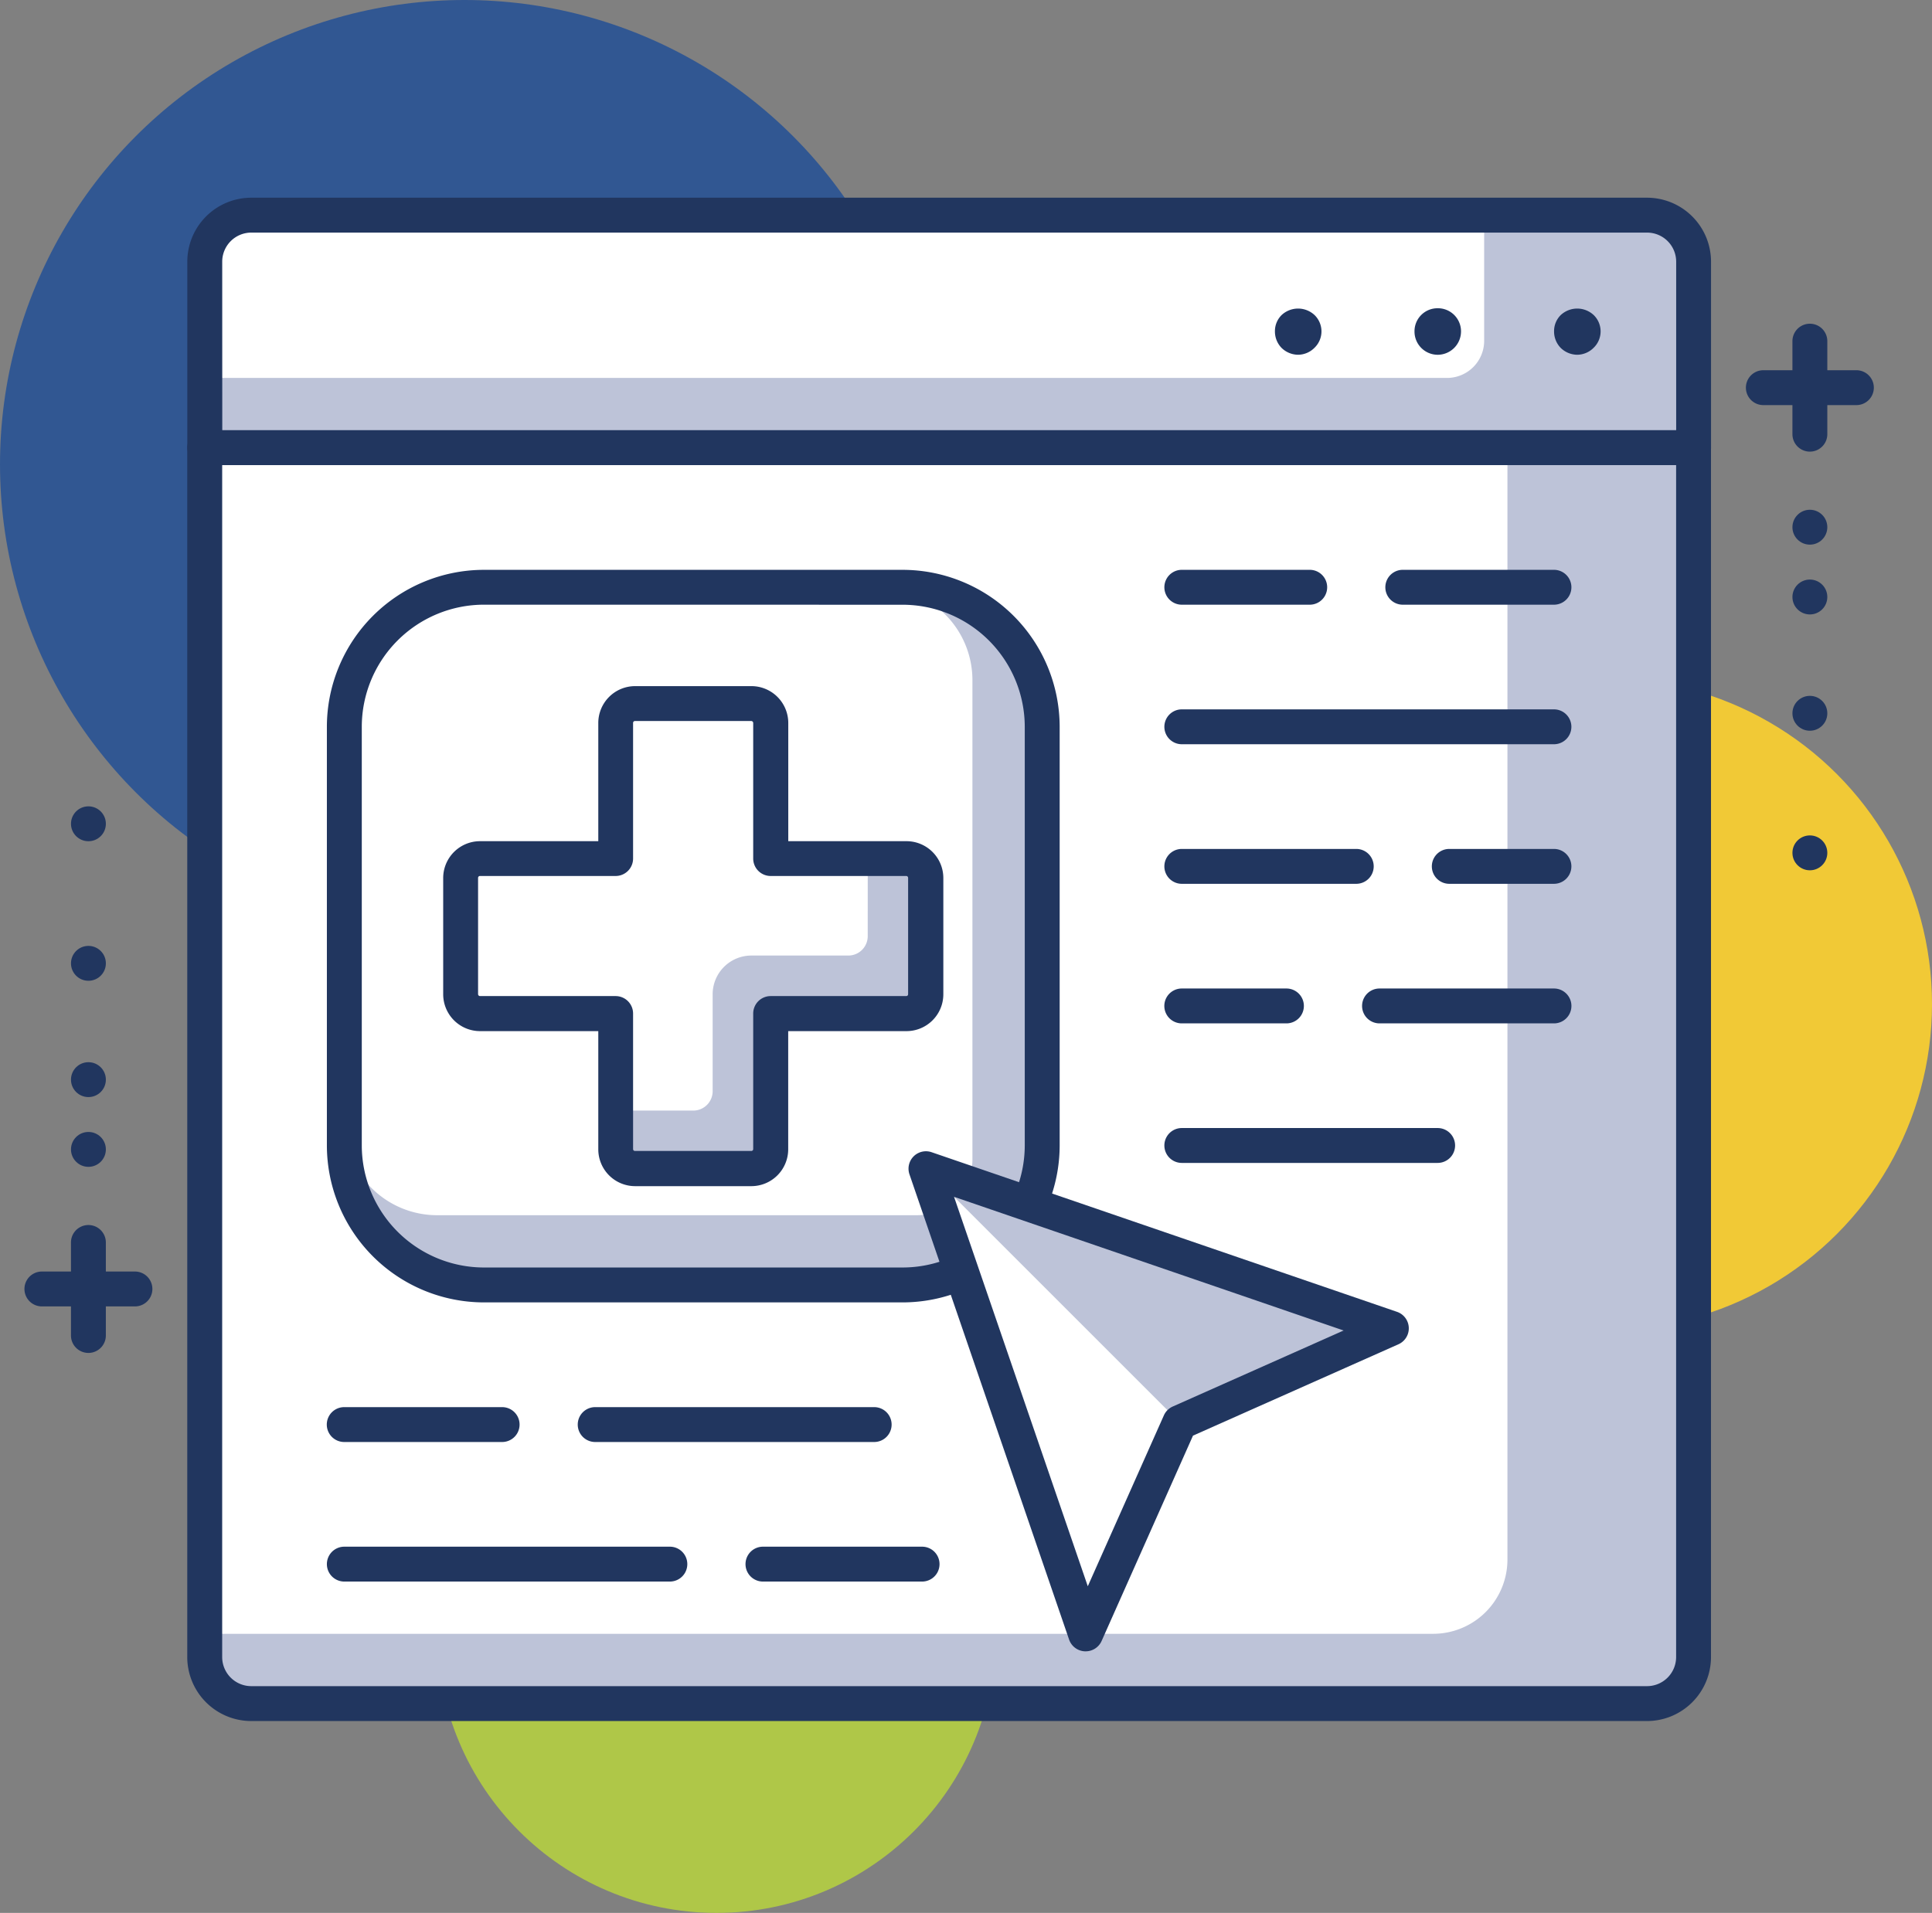
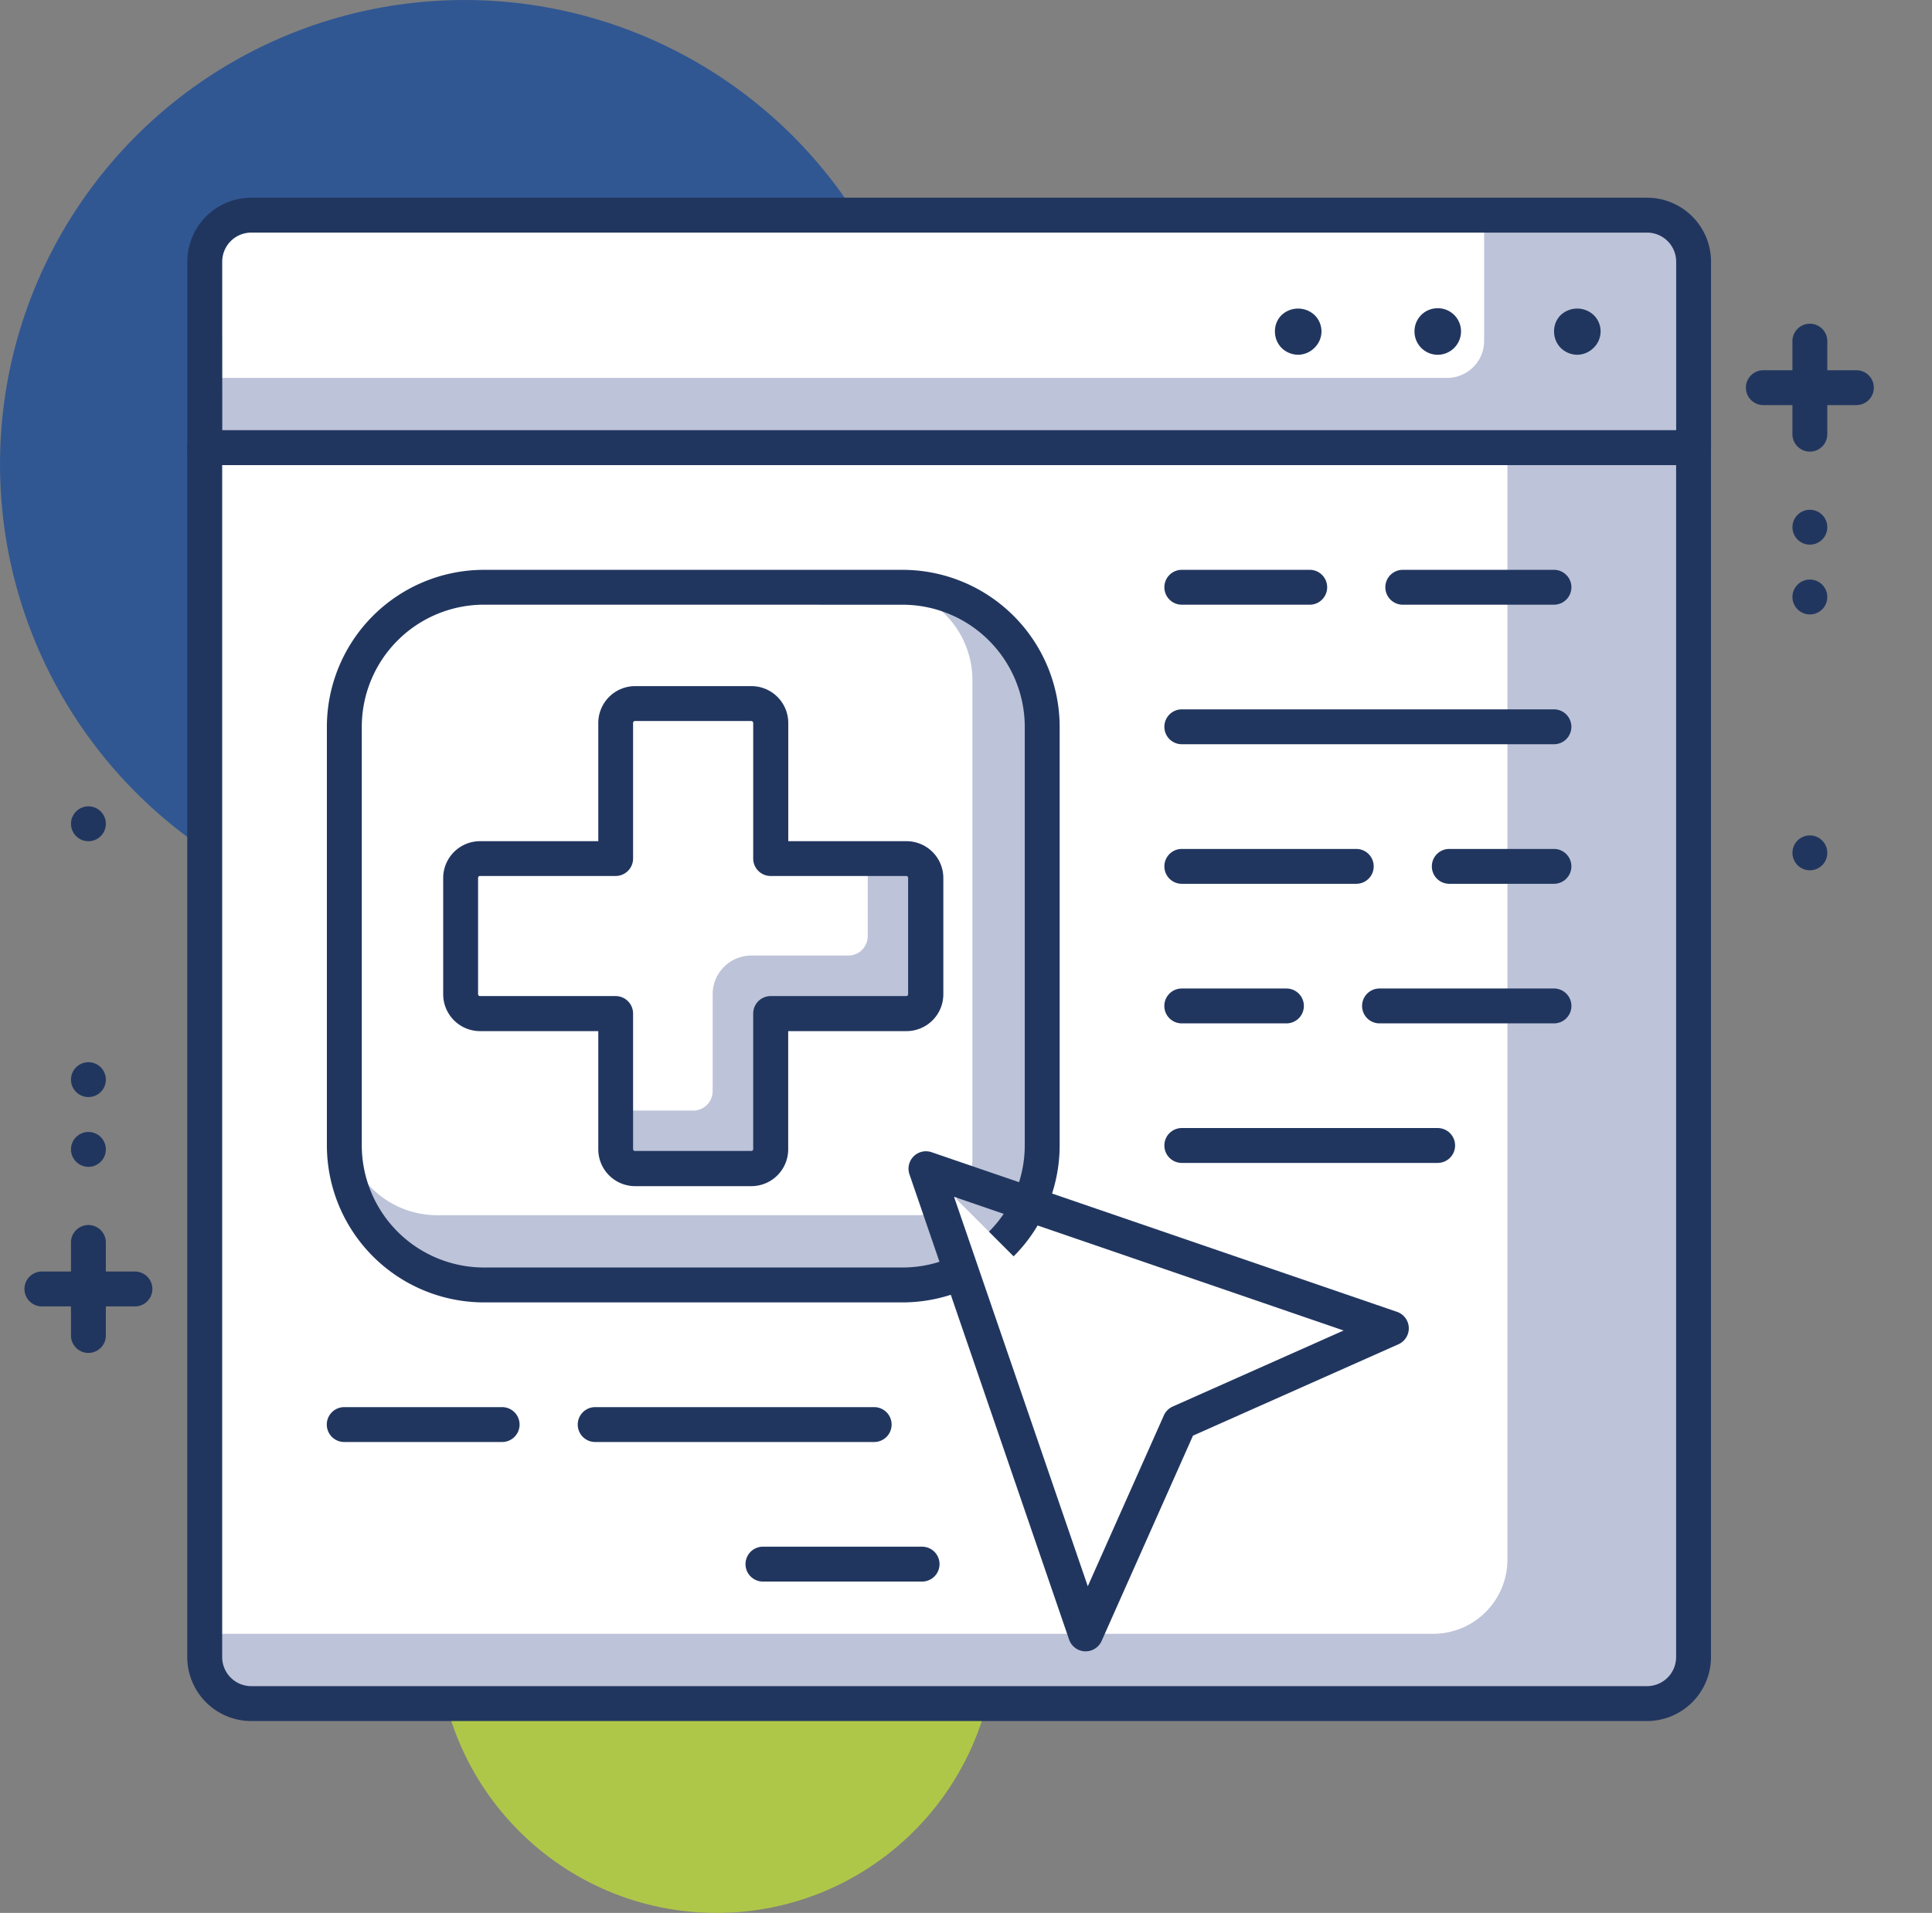
<svg xmlns="http://www.w3.org/2000/svg" width="104" height="102.996" viewBox="0 0 104 102.996">
  <rect x="0" y="0" width="104" height="102.996" fill="#808080" stroke="none" />
  <g id="Group_1803" data-name="Group 1803" transform="translate(-486.576 -328.755)">
-     <circle id="Ellipse_77" data-name="Ellipse 77" cx="17.531" cy="17.531" r="17.531" transform="translate(555.514 365.285)" fill="#f1c936" />
    <circle id="Ellipse_78" data-name="Ellipse 78" cx="15.027" cy="15.027" r="15.027" transform="translate(510.121 401.697)" fill="#afc748" />
    <circle id="Ellipse_79" data-name="Ellipse 79" cx="25" cy="25" r="25" transform="translate(486.576 328.755)" fill="#315792" />
    <g id="Group_617" data-name="Group 617" transform="translate(487.892 339.399)">
      <path id="Rectangle_286" data-name="Rectangle 286" d="M2,0H78.143a2,2,0,0,1,2,2V12.522a0,0,0,0,1,0,0H0a0,0,0,0,1,0,0V2A2,2,0,0,1,2,0Z" transform="translate(9.706 0.939)" fill="#bdc3d8" />
      <path id="Rectangle_287" data-name="Rectangle 287" d="M2,0H68.874a0,0,0,0,1,0,0V6.766a2,2,0,0,1-2,2H0a0,0,0,0,1,0,0V2A2,2,0,0,1,2,0Z" transform="translate(9.703 0.939)" fill="#fff" />
      <path id="Path_5597" data-name="Path 5597" d="M554.622,344.51a1.292,1.292,0,0,1-.877-.363,1.263,1.263,0,0,1-.363-.889,1.214,1.214,0,0,1,.363-.889,1.3,1.3,0,0,1,1.766,0,1.225,1.225,0,0,1,0,1.766A1.256,1.256,0,0,1,554.622,344.51Z" transform="translate(-471.042 -336.053)" fill="#21365f" />
      <path id="Path_5598" data-name="Path 5598" d="M547.382,343.249a1.237,1.237,0,0,1,1.252-1.24h0a1.244,1.244,0,0,1,1.252,1.24h0a1.259,1.259,0,0,1-1.252,1.265h0A1.251,1.251,0,0,1,547.382,343.249Z" transform="translate(-472.555 -336.056)" fill="#21365f" />
      <path id="Path_5599" data-name="Path 5599" d="M542.622,344.51a1.292,1.292,0,0,1-.877-.363,1.263,1.263,0,0,1-.363-.889,1.215,1.215,0,0,1,.363-.889,1.3,1.3,0,0,1,1.766,0,1.225,1.225,0,0,1,0,1.766A1.256,1.256,0,0,1,542.622,344.51Z" transform="translate(-474.068 -336.053)" fill="#21365f" />
      <path id="Path_5600" data-name="Path 5600" d="M575.71,351.656H495.567a.939.939,0,0,1-.939-.939V340.7a3.446,3.446,0,0,1,3.444-3.444h75.134a3.447,3.447,0,0,1,3.444,3.444v10.018A.939.939,0,0,1,575.71,351.656Zm-79.2-1.878h78.264V340.7a1.567,1.567,0,0,0-1.565-1.565H498.072a1.566,1.566,0,0,0-1.565,1.565Z" transform="translate(-485.861 -337.255)" fill="#21365f" />
      <path id="Rectangle_288" data-name="Rectangle 288" d="M0,0H80.145a0,0,0,0,1,0,0V65.62a2,2,0,0,1-2,2H2a2,2,0,0,1-2-2V0A0,0,0,0,1,0,0Z" transform="translate(9.703 13.461)" fill="#bdc3d8" />
      <path id="Rectangle_289" data-name="Rectangle 289" d="M0,0H70.127a0,0,0,0,1,0,0V59.864a4,4,0,0,1-4,4H0a0,0,0,0,1,0,0V0A0,0,0,0,1,0,0Z" transform="translate(9.703 13.461)" fill="#fff" />
      <path id="Path_5601" data-name="Path 5601" d="M573.206,416.755H498.07a3.448,3.448,0,0,1-3.444-3.444V348.194a.94.94,0,0,1,.939-.939H575.71a.939.939,0,0,1,.939.939v65.117A3.448,3.448,0,0,1,573.206,416.755Zm-76.7-67.622v64.178a1.567,1.567,0,0,0,1.565,1.565h75.136a1.567,1.567,0,0,0,1.565-1.565V349.133Z" transform="translate(-485.862 -334.733)" fill="#21365f" />
      <path id="Path_5602" data-name="Path 5602" d="M555.205,355.134h-8.138a.939.939,0,1,1,0-1.878h8.138a.939.939,0,0,1,0,1.878Z" transform="translate(-472.871 -333.219)" fill="#21365f" />
      <path id="Path_5603" data-name="Path 5603" d="M544.454,355.134h-6.886a.939.939,0,0,1,0-1.878h6.886a.939.939,0,0,1,0,1.878Z" transform="translate(-475.267 -333.219)" fill="#21365f" />
      <path id="Path_5604" data-name="Path 5604" d="M557.6,361.134H537.568a.939.939,0,0,1,0-1.878H557.6a.939.939,0,0,1,0,1.878Z" transform="translate(-475.267 -331.706)" fill="#21365f" />
      <path id="Path_5605" data-name="Path 5605" d="M554.7,367.135h-5.634a.939.939,0,1,1,0-1.878H554.7a.939.939,0,0,1,0,1.878Z" transform="translate(-472.367 -330.192)" fill="#21365f" />
      <path id="Path_5606" data-name="Path 5606" d="M546.959,367.135h-9.391a.939.939,0,0,1,0-1.878h9.391a.939.939,0,0,1,0,1.878Z" transform="translate(-475.267 -330.192)" fill="#21365f" />
      <path id="Path_5607" data-name="Path 5607" d="M555.458,373.136h-9.391a.939.939,0,1,1,0-1.878h9.391a.939.939,0,0,1,0,1.878Z" transform="translate(-473.123 -328.678)" fill="#21365f" />
      <path id="Path_5608" data-name="Path 5608" d="M543.2,373.136h-5.634a.939.939,0,0,1,0-1.878H543.2a.939.939,0,1,1,0,1.878Z" transform="translate(-475.267 -328.678)" fill="#21365f" />
      <path id="Path_5609" data-name="Path 5609" d="M551.34,379.136H537.568a.939.939,0,0,1,0-1.878H551.34a.939.939,0,0,1,0,1.878Z" transform="translate(-475.267 -327.165)" fill="#21365f" />
      <rect id="Rectangle_290" data-name="Rectangle 290" width="37.567" height="37.567" rx="6" transform="translate(17.22 20.977)" fill="#bdc3d8" />
      <path id="Rectangle_291" data-name="Rectangle 291" d="M6,0H28.81a5,5,0,0,1,5,5V30.81a3,3,0,0,1-3,3H5a5,5,0,0,1-5-5V6A6,6,0,0,1,6,0Z" transform="translate(17.22 20.977)" fill="#fff" />
      <path id="Path_5610" data-name="Path 5610" d="M531.621,392.7h-22.54a8.463,8.463,0,0,1-8.453-8.453V361.71a8.462,8.462,0,0,1,8.453-8.453h22.54a8.462,8.462,0,0,1,8.453,8.453v22.54A8.463,8.463,0,0,1,531.621,392.7Zm-22.54-37.567a6.581,6.581,0,0,0-6.574,6.574v22.54a6.582,6.582,0,0,0,6.574,6.574h22.54a6.582,6.582,0,0,0,6.574-6.574V361.71a6.581,6.581,0,0,0-6.574-6.574Z" transform="translate(-484.348 -333.219)" fill="#21365f" />
-       <path id="Path_5611" data-name="Path 5611" d="M526.381,379.008l25.045,8.593-11.385,5.066-5.066,11.385Z" transform="translate(-477.852 -326.724)" fill="#bdc3d8" />
      <path id="Path_5612" data-name="Path 5612" d="M526.381,379.008l13.66,13.66-5.066,11.385Z" transform="translate(-477.852 -326.724)" fill="#fff" />
      <path id="Path_5613" data-name="Path 5613" d="M535.164,405.181h-.043a.94.94,0,0,1-.847-.634L525.682,379.5a.938.938,0,0,1,1.193-1.192L551.92,386.9A.939.939,0,0,1,552,388.65l-11.056,4.918-4.919,11.056A.94.94,0,0,1,535.164,405.181Zm-7.083-24.472,7.2,20.969,4.095-9.2a.948.948,0,0,1,.477-.477l9.2-4.094Z" transform="translate(-478.041 -326.913)" fill="#21365f" />
      <path id="Path_5614" data-name="Path 5614" d="M527.369,391.136H512.351a.939.939,0,1,1,0-1.878h15.018a.939.939,0,0,1,0,1.878Z" transform="translate(-481.628 -324.138)" fill="#21365f" />
      <path id="Path_5615" data-name="Path 5615" d="M510.062,391.136h-8.5a.939.939,0,0,1,0-1.878h8.5a.939.939,0,0,1,0,1.878Z" transform="translate(-484.348 -324.138)" fill="#21365f" />
      <path id="Path_5616" data-name="Path 5616" d="M528.129,397.137h-8.566a.939.939,0,0,1,0-1.878h8.566a.939.939,0,1,1,0,1.878Z" transform="translate(-479.809 -322.625)" fill="#21365f" />
-       <path id="Path_5617" data-name="Path 5617" d="M519.091,397.137H501.567a.939.939,0,1,1,0-1.878h17.524a.939.939,0,1,1,0,1.878Z" transform="translate(-484.348 -322.625)" fill="#21365f" />
      <path id="Path_5618" data-name="Path 5618" d="M567.576,346.552h-5.009a.939.939,0,0,1,0-1.878h5.009a.939.939,0,0,1,0,1.878Z" transform="translate(-468.962 -335.384)" fill="#21365f" />
      <path id="Path_5619" data-name="Path 5619" d="M564.567,349.561a.94.94,0,0,1-.939-.939v-5.009a.939.939,0,1,1,1.878,0v5.009A.94.94,0,0,1,564.567,349.561Z" transform="translate(-468.457 -335.888)" fill="#21365f" />
      <circle id="Ellipse_80" data-name="Ellipse 80" cx="0.939" cy="0.939" r="0.939" transform="translate(95.171 16.803)" fill="#21365f" />
      <circle id="Ellipse_81" data-name="Ellipse 81" cx="0.939" cy="0.939" r="0.939" transform="translate(95.171 20.561)" fill="#21365f" />
-       <circle id="Ellipse_82" data-name="Ellipse 82" cx="0.939" cy="0.939" r="0.939" transform="translate(95.171 26.823)" fill="#21365f" />
      <circle id="Ellipse_83" data-name="Ellipse 83" cx="0.939" cy="0.939" r="0.939" transform="translate(95.171 34.337)" fill="#21365f" />
      <path id="Path_5620" data-name="Path 5620" d="M493.575,385.306h-5.009a.939.939,0,0,1,0-1.878h5.009a.939.939,0,1,1,0,1.878Z" transform="translate(-487.627 -325.609)" fill="#21365f" />
      <path id="Path_5621" data-name="Path 5621" d="M490.566,388.315a.94.94,0,0,1-.939-.939v-5.009a.939.939,0,0,1,1.878,0v5.009A.94.94,0,0,1,490.566,388.315Z" transform="translate(-487.123 -326.113)" fill="#21365f" />
      <circle id="Ellipse_84" data-name="Ellipse 84" cx="0.939" cy="0.939" r="0.939" transform="translate(2.505 50.304)" fill="#21365f" />
      <circle id="Ellipse_85" data-name="Ellipse 85" cx="0.939" cy="0.939" r="0.939" transform="translate(2.505 46.548)" fill="#21365f" />
-       <circle id="Ellipse_86" data-name="Ellipse 86" cx="0.939" cy="0.939" r="0.939" transform="translate(2.505 40.286)" fill="#21365f" />
      <circle id="Ellipse_87" data-name="Ellipse 87" cx="0.939" cy="0.939" r="0.939" transform="translate(2.505 32.772)" fill="#21365f" />
      <path id="Path_5622" data-name="Path 5622" d="M530.38,367.356h-7.3v-7.3a1.044,1.044,0,0,0-1.044-1.044H515.77a1.044,1.044,0,0,0-1.043,1.044v7.3h-7.3a1.043,1.043,0,0,0-1.044,1.043v6.261a1.045,1.045,0,0,0,1.044,1.044h7.3v7.3a1.043,1.043,0,0,0,1.043,1.043h6.261a1.043,1.043,0,0,0,1.044-1.043v-7.3h7.3a1.044,1.044,0,0,0,1.043-1.044V368.4A1.043,1.043,0,0,0,530.38,367.356Z" transform="translate(-482.897 -331.768)" fill="#bdc3d8" />
      <path id="Path_5623" data-name="Path 5623" d="M528.292,367.356h-5.217v-7.3a1.044,1.044,0,0,0-1.044-1.044H515.77a1.044,1.044,0,0,0-1.043,1.044v7.3h-7.3a1.043,1.043,0,0,0-1.044,1.043v6.261a1.045,1.045,0,0,0,1.044,1.044h7.3v5.217H518.9a1.043,1.043,0,0,0,1.043-1.043V374.66a2.087,2.087,0,0,1,2.087-2.087h5.218a1.043,1.043,0,0,0,1.043-1.043Z" transform="translate(-482.897 -331.768)" fill="#fff" />
      <path id="Path_5624" data-name="Path 5624" d="M522.22,385.18h-6.261a1.984,1.984,0,0,1-1.982-1.982v-6.365h-6.365a1.986,1.986,0,0,1-1.984-1.984v-6.261a1.985,1.985,0,0,1,1.984-1.982h6.365v-6.365a1.985,1.985,0,0,1,1.982-1.984h6.261a1.986,1.986,0,0,1,1.984,1.984v6.365h6.365a1.984,1.984,0,0,1,1.982,1.982v6.261a1.985,1.985,0,0,1-1.982,1.984H524.2V383.2A1.985,1.985,0,0,1,522.22,385.18Zm-14.609-16.7a.1.1,0,0,0-.105.1v6.261a.106.106,0,0,0,.105.105h7.3a.94.94,0,0,1,.939.939v7.3a.1.1,0,0,0,.1.1h6.261a.1.1,0,0,0,.105-.1v-7.3a.94.94,0,0,1,.939-.939h7.3a.1.1,0,0,0,.1-.105v-6.261a.1.1,0,0,0-.1-.1h-7.3a.94.94,0,0,1-.939-.939v-7.3a.106.106,0,0,0-.105-.105h-6.261a.1.1,0,0,0-.1.105v7.3a.94.94,0,0,1-.939.939Z" transform="translate(-483.087 -331.958)" fill="#21365f" />
    </g>
  </g>
</svg>